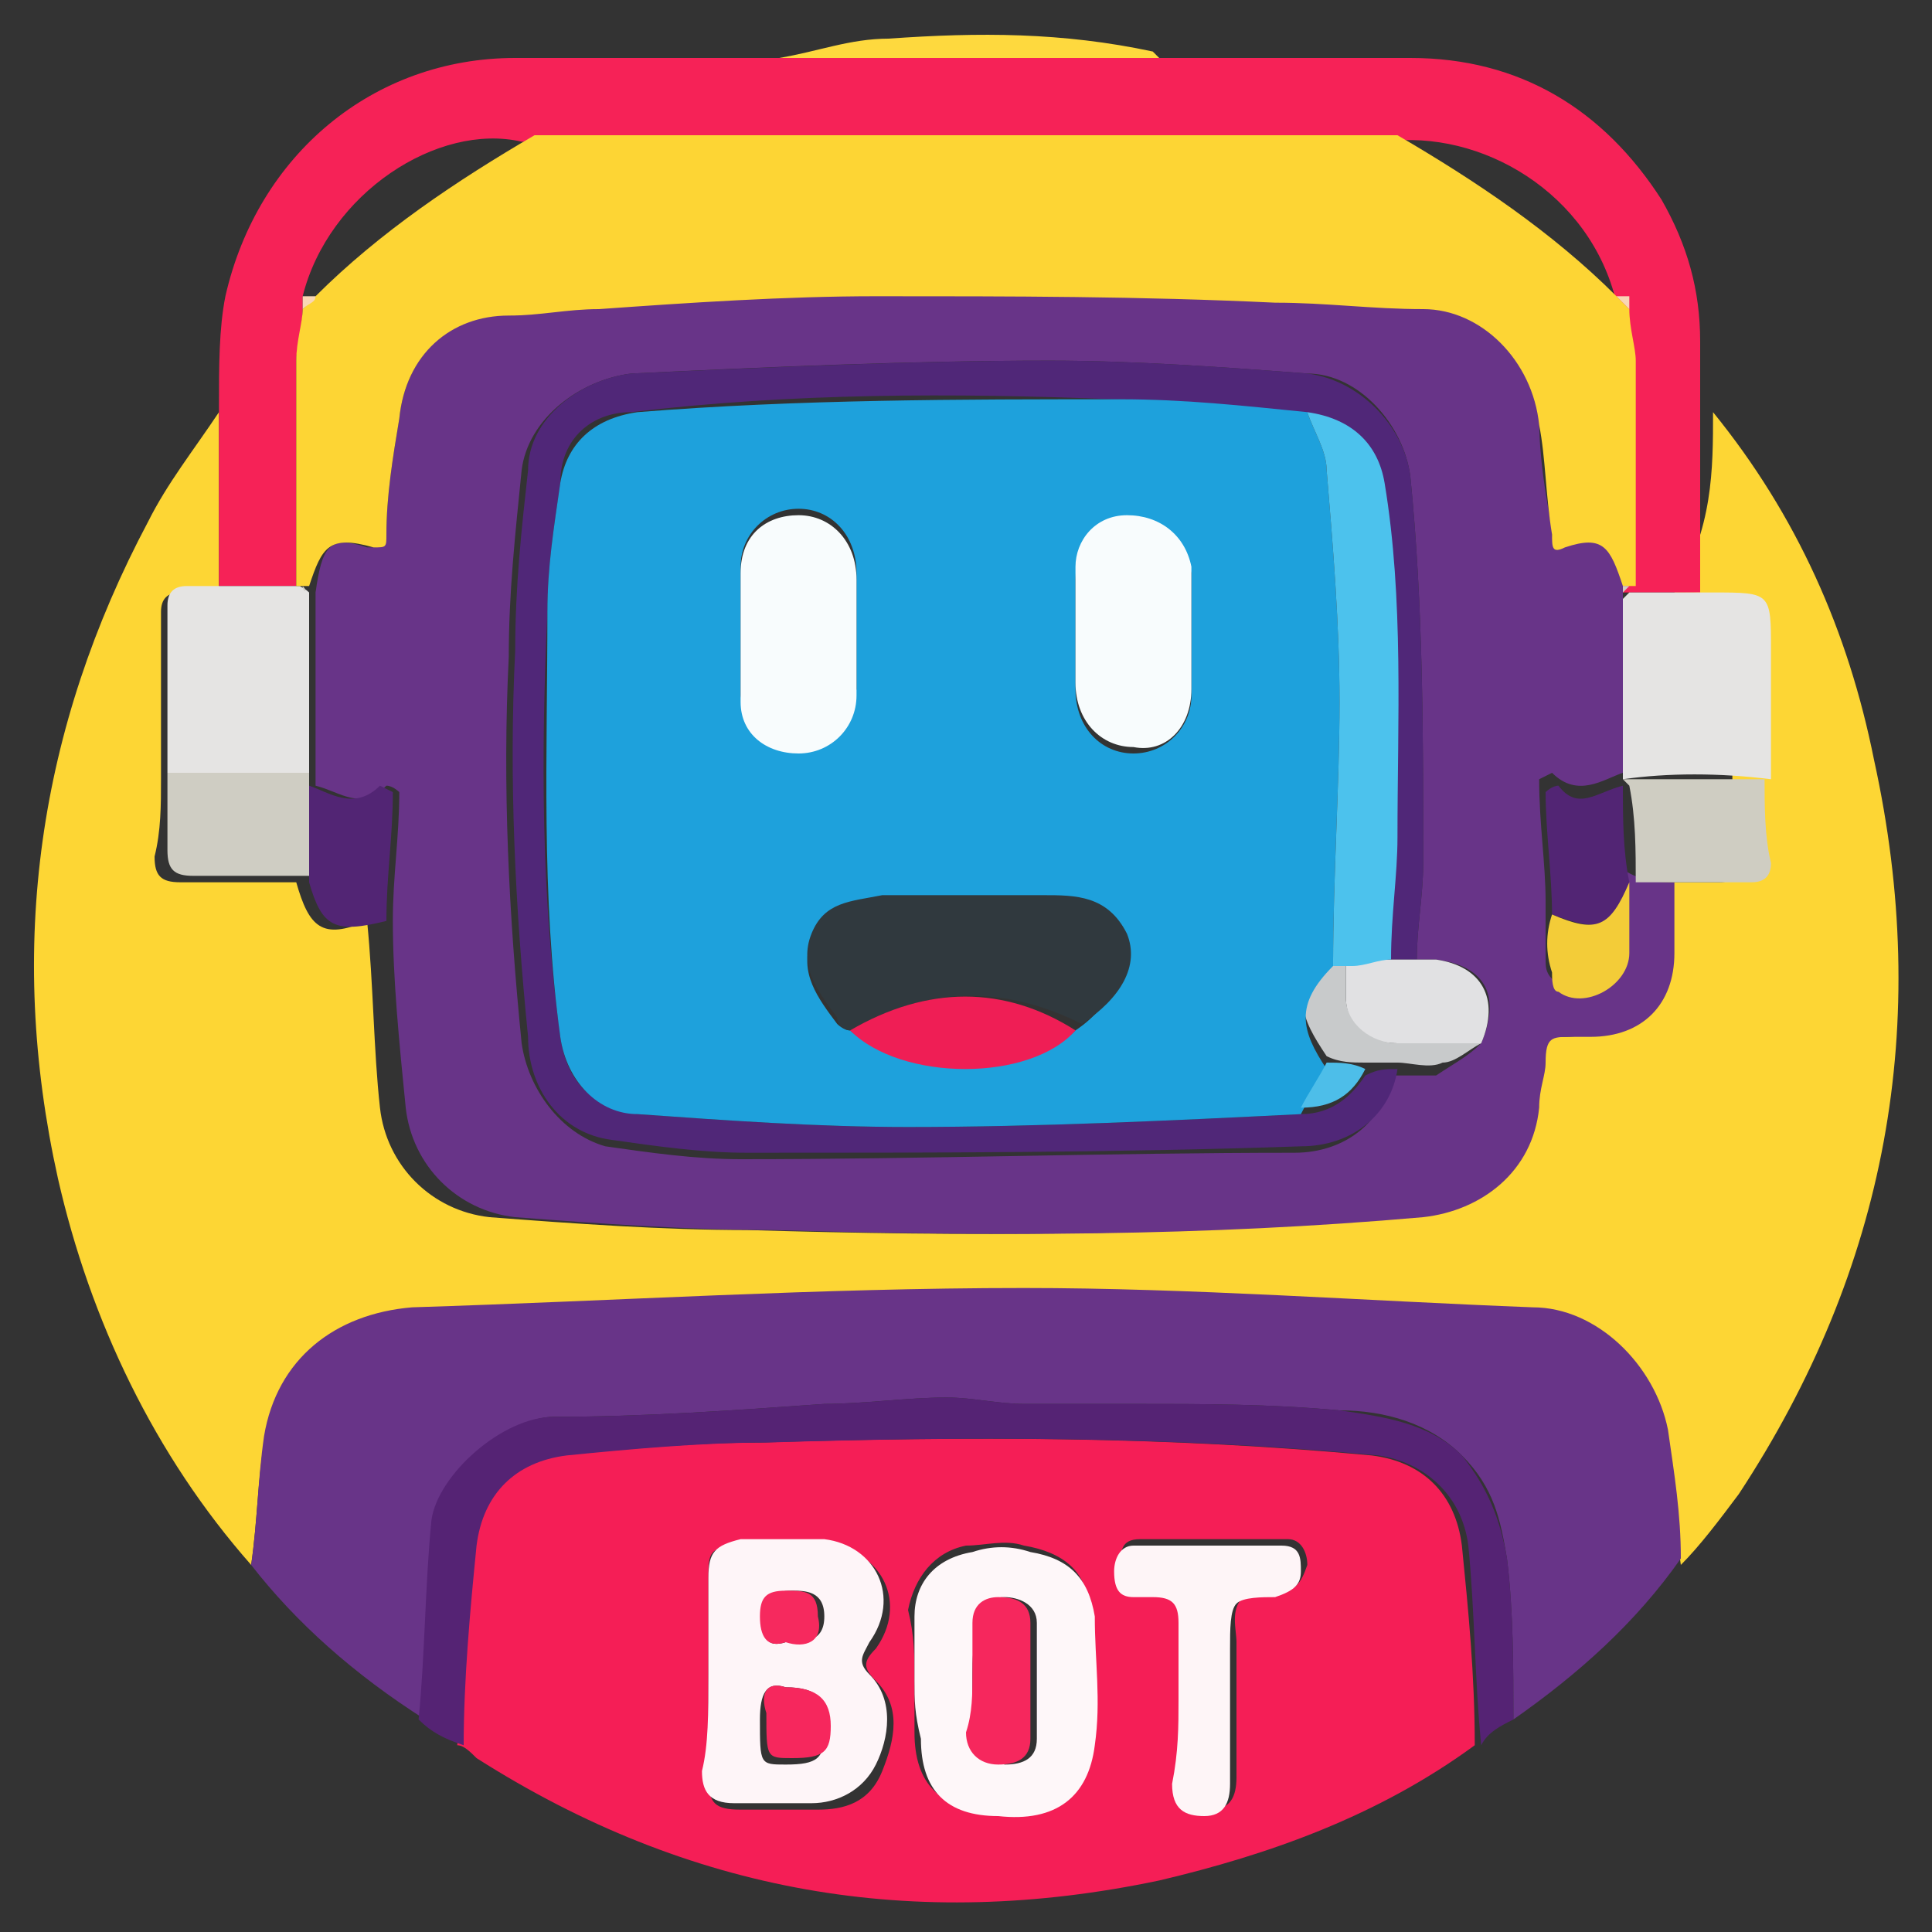
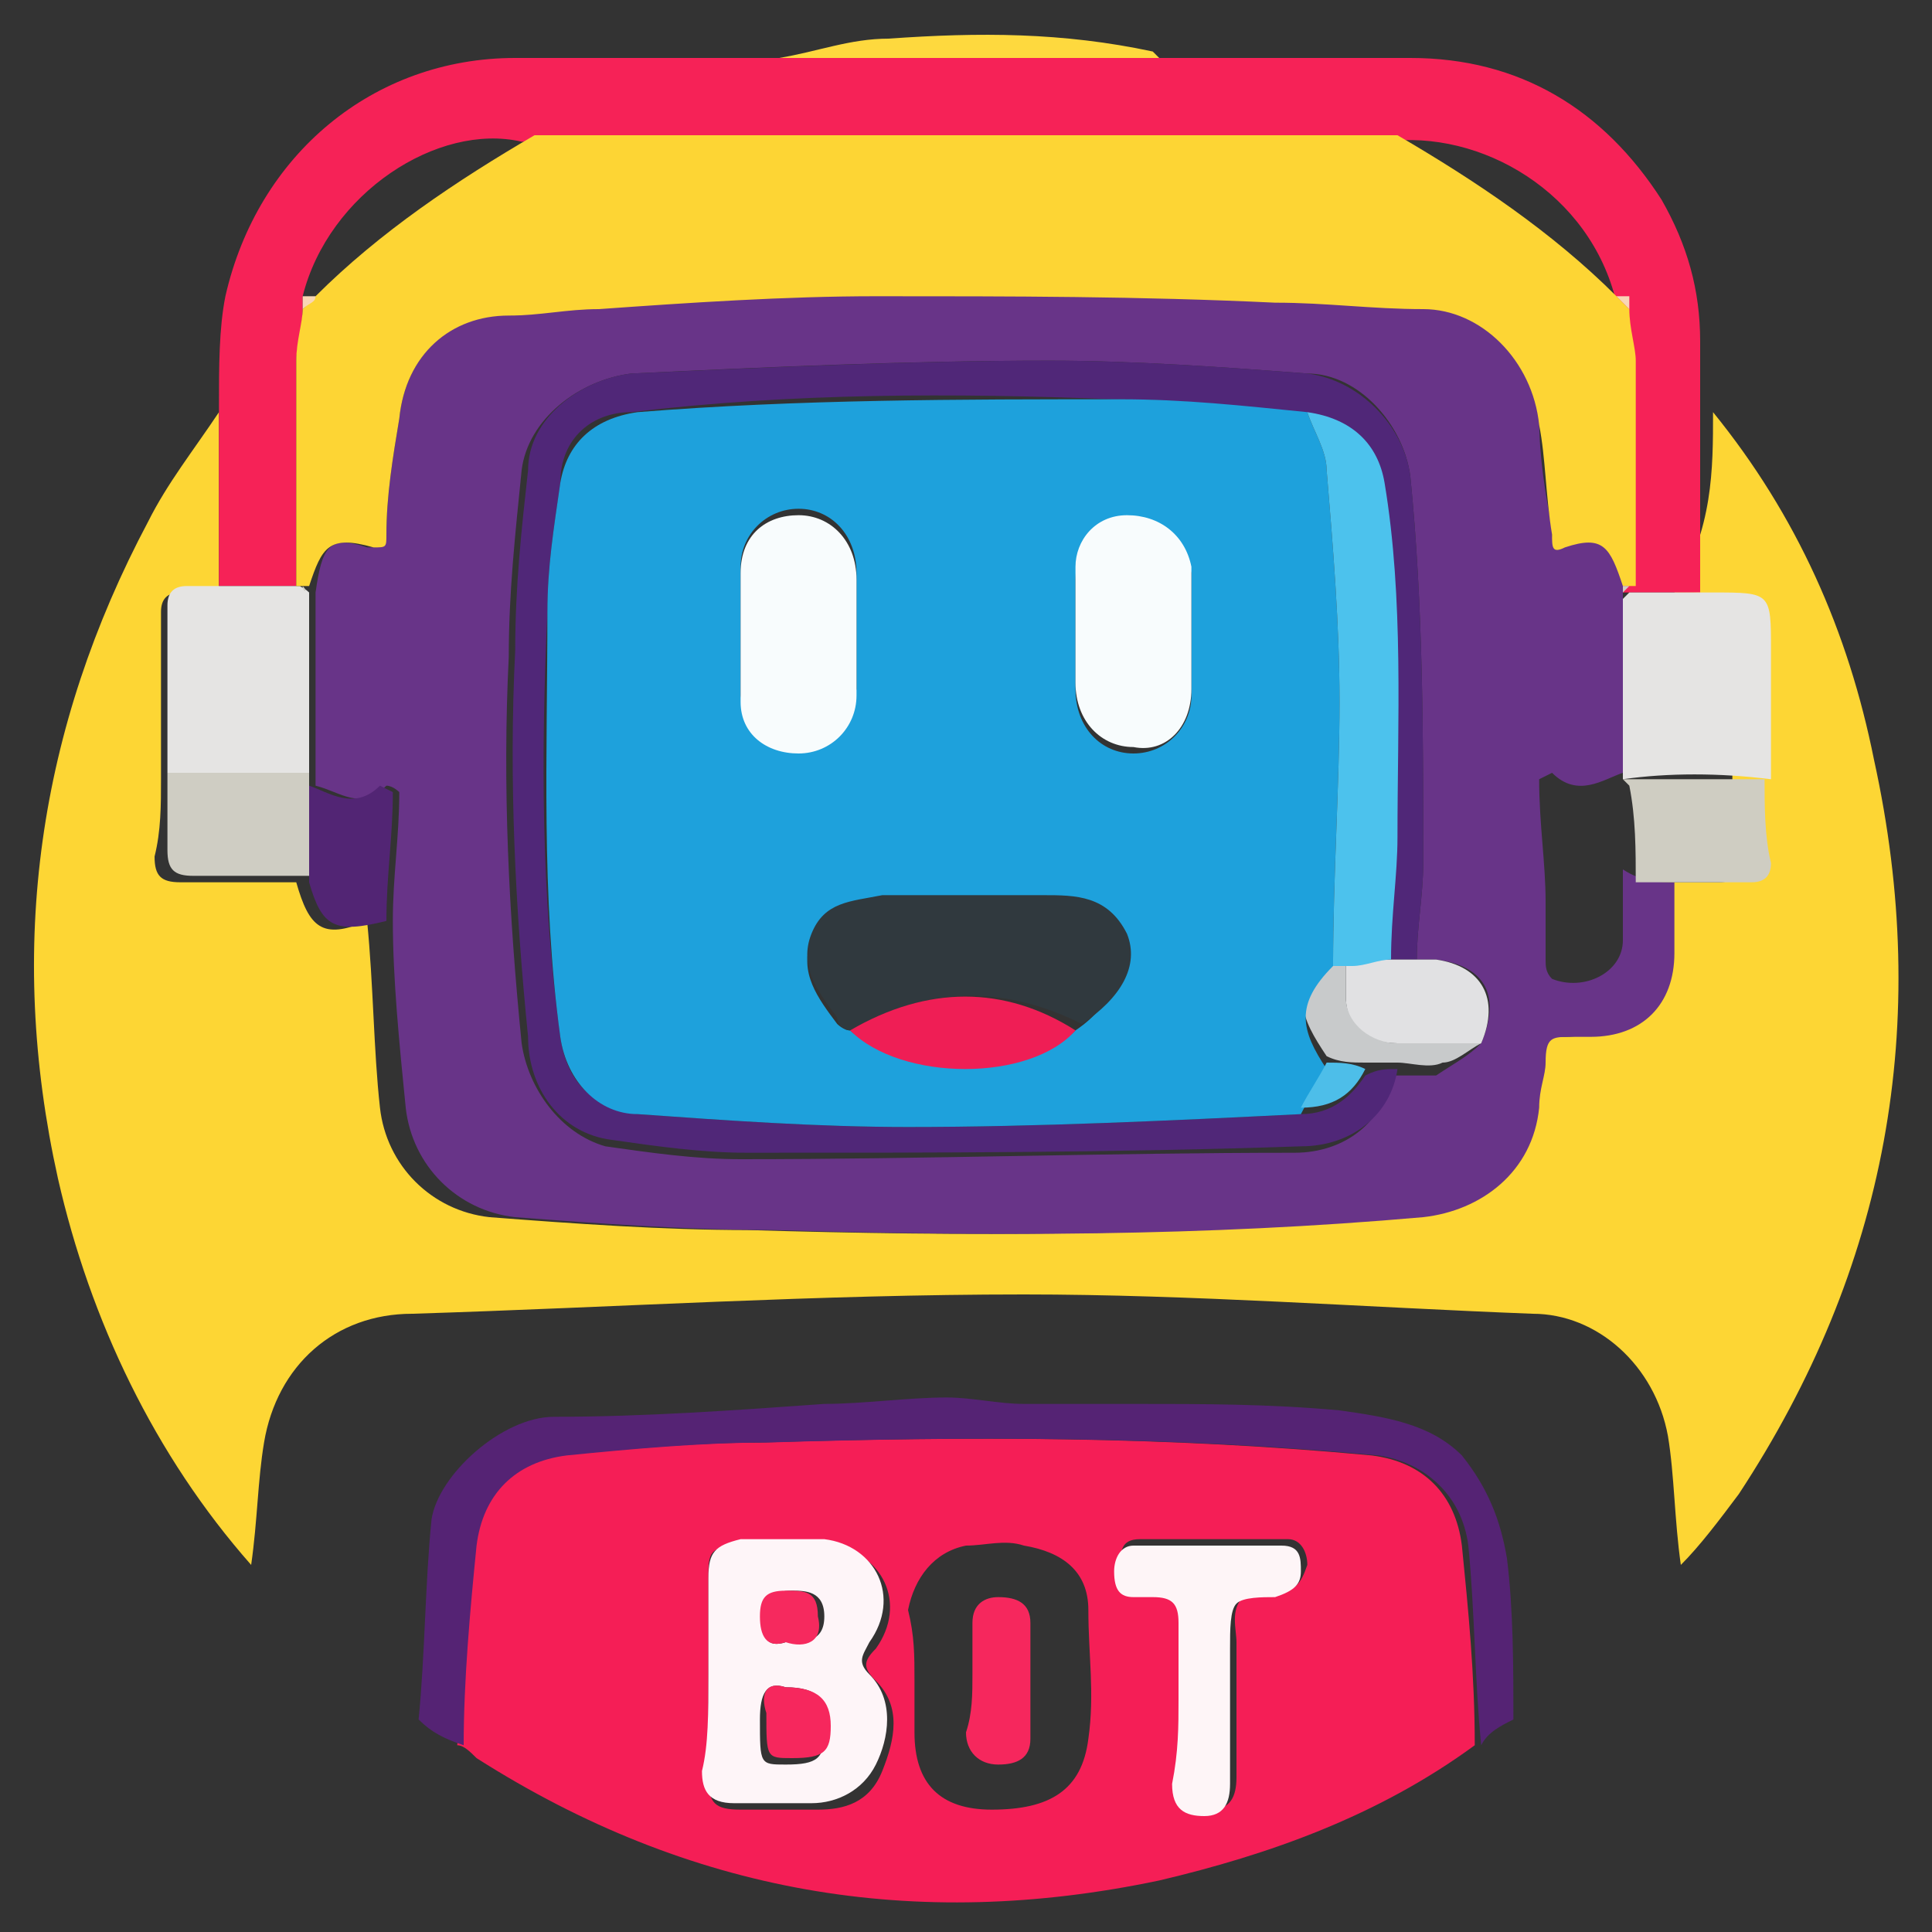
<svg xmlns="http://www.w3.org/2000/svg" version="1.1" id="Слой_1" x="0px" y="0px" viewBox="0 0 30 30" style="enable-background:new 0 0 30 30;" xml:space="preserve">
  <rect x="0" y="0" width="30" height="30" fill="#333333" stroke="none" />
  <style type="text/css">
	.st0{fill:#FDD634;}
	.st1{fill:#F51E56;}
	.st2{fill:#683488;}
	.st3{fill:#F62257;}
	.st4{fill:#552374;}
	.st5{fill:#FED93E;}
	.st6{fill:#E5E4E3;}
	.st7{fill:#CFCDC2;}
	.st8{fill:#CFCDC3;}
	.st9{fill:#522574;}
	.st10{fill:#FEF5F8;}
	.st11{fill:#FEF7F9;}
	.st12{fill:#FEF5F7;}
	.st13{fill:#FDD534;}
	.st14{fill:#F9D6B5;}
	.st15{fill:#502778;}
	.st16{fill:#E1E1E3;}
	.st17{fill:#C8CACB;}
	.st18{fill:#F3CC38;}
	.st19{fill:#F6275D;}
	.st20{fill:#F6295E;}
	.st21{fill:#1EA1DC;}
	.st22{fill:#4CC2ED;}
	.st23{fill:#4DBEE9;}
	.st24{fill:#30393E;}
	.st25{fill:#F8FCFD;}
	.st26{fill:#EF1E55;}
</style>
  <g>
    <g>
      <path class="st0" d="M26.6,6.4c1.3,1.6,2.1,3.4,2.5,5.4c0.9,4.1,0.2,7.9-2.1,11.4c-0.3,0.4-0.6,0.8-0.9,1.1    c-0.1-0.7-0.1-1.4-0.2-2c-0.2-1.1-1.1-1.9-2.1-1.9c-2.6-0.1-5.3-0.3-7.9-0.3c-3.2,0-6.3,0.2-9.5,0.3c-1.2,0-2.1,0.8-2.3,2    C4,23,4,23.6,3.9,24.3c-1.5-1.7-2.5-3.8-3-6c-0.8-3.6-0.3-7,1.4-10.2c0.3-0.6,0.7-1.1,1.1-1.7c0,0.9,0,1.9,0,2.8    c-0.2,0-0.4,0-0.6,0c-0.2,0-0.3,0.1-0.3,0.3c0,0.9,0,1.8,0,2.6c0,0.4,0,0.8-0.1,1.2c0,0.3,0.1,0.4,0.4,0.4c0.6,0,1.2,0,1.8,0    c0.2,0.7,0.4,0.9,1.1,0.6c0.1,1,0.1,2,0.2,2.9c0.1,0.9,0.8,1.6,1.7,1.7c1.3,0.1,2.7,0.2,4,0.2c3.4,0.1,6.7,0.1,10.1-0.2    c1-0.1,1.7-0.7,1.8-1.7c0-0.2,0.1-0.4,0.1-0.7c0-0.3,0.2-0.4,0.4-0.4c0.1,0,0.2,0,0.3,0c0.8,0,1.3-0.6,1.3-1.3c0-0.4,0-0.8,0-1.1    c0.4,0,0.7,0,1.1,0c0.2,0,0.3-0.1,0.3-0.3c0-0.4,0-0.9-0.1-1.3c0-0.7,0-1.3,0-2c0-0.9,0-0.9-0.9-0.9C26.6,8.2,26.6,7.3,26.6,6.4z" />
      <path class="st1" d="M22.9,27.1c-1.5,1.1-3.2,1.7-4.9,2.1c-3.8,0.8-7.3,0.2-10.6-1.9c-0.1-0.1-0.2-0.2-0.3-0.2    c0.1-1,0.1-2.1,0.2-3.1c0.1-0.8,0.7-1.3,1.4-1.4c1-0.1,2.1-0.2,3.1-0.2c3.2-0.1,6.3-0.1,9.5,0.2c0.8,0.1,1.3,0.6,1.4,1.4    C22.8,25,22.9,26,22.9,27.1z M11,26c0,0.5,0,1.1,0,1.6c0,0.4,0.1,0.5,0.5,0.5c0.4,0,0.8,0,1.2,0c0.4,0,0.8-0.1,1-0.6    c0.2-0.5,0.3-1-0.1-1.4c-0.2-0.2-0.2-0.3,0-0.5c0.5-0.7,0.1-1.5-0.7-1.6c-0.4-0.1-0.9,0-1.3,0C11,24,11,24.1,11,24.5    C11,25,11,25.5,11,26z M14.2,26.1C14.2,26.1,14.2,26.1,14.2,26.1c0,0.3,0,0.6,0,0.8c0,0.8,0.4,1.2,1.2,1.2c0.9,0,1.4-0.3,1.5-1.1    c0.1-0.7,0-1.3,0-2c0-0.6-0.4-0.9-1-1c-0.3-0.1-0.6,0-0.9,0c-0.5,0.1-0.8,0.5-0.9,1C14.2,25.4,14.2,25.7,14.2,26.1z M18.3,26.4    c0,0.4,0,0.8,0,1.2c0,0.4,0.1,0.5,0.5,0.5c0.3,0,0.4-0.2,0.4-0.5c0-0.7,0-1.4,0-2.1c0-0.2-0.1-0.5,0.1-0.7    c0.1-0.1,0.4-0.1,0.6-0.1c0.2,0,0.3-0.1,0.4-0.4c0-0.2-0.1-0.4-0.3-0.4c-0.8,0-1.5,0-2.3,0c-0.3,0-0.3,0.2-0.3,0.4    c0,0.2,0.1,0.4,0.3,0.4c0.1,0,0.2,0,0.3,0c0.3,0,0.4,0.1,0.4,0.4C18.3,25.6,18.3,26,18.3,26.4z" />
-       <path class="st2" d="M3.9,24.3C4,23.6,4,23,4.1,22.3c0.2-1.2,1.1-1.9,2.3-2c3.2-0.1,6.3-0.3,9.5-0.3c2.6,0,5.3,0.2,7.9,0.3    c1,0,1.9,0.9,2.1,1.9c0.1,0.7,0.2,1.3,0.2,2c-0.7,1-1.6,1.8-2.6,2.5c0-0.8,0-1.7-0.1-2.5c-0.1-0.6-0.2-1.1-0.7-1.6    c-0.5-0.5-1.2-0.7-1.9-0.7c-1.1-0.1-2.1-0.1-3.2-0.1c-0.6,0-1.1,0-1.7,0c-0.4,0-0.8-0.1-1.2-0.1c-0.6,0-1.3,0.1-1.9,0.1    C11.4,21.9,10,22,8.6,22c-0.7,0-1.8,0.9-1.8,1.6c-0.1,1-0.1,2.1-0.2,3.1C5.5,26,4.6,25.2,3.9,24.3z" />
      <path class="st3" d="M3.4,9.1c0-0.9,0-1.9,0-2.8c0-0.6,0-1.2,0.1-1.7C4,2.4,5.8,0.9,8,0.9c1.3,0,2.7,0,4,0c2,0,3.9,0,5.9,0    c1.3,0,2.7,0,4,0c1.7,0,3,0.8,3.9,2.2c0.4,0.7,0.6,1.4,0.6,2.2c0,0.4,0,0.7,0,1.1c0,0.9,0,1.8,0,2.8c-0.4,0-0.8,0-1.2,0    c0-1.2,0-2.3,0-3.5c0-0.3-0.1-0.6-0.1-0.8c0-0.1,0-0.1,0-0.2c-0.4-1.7-2.1-2.7-3.6-2.5c-2.4,0-4.7,0-7.1,0c-2.1,0-4.2,0-6.3,0    C6.8,1.9,5.1,3,4.7,4.6c0,0.1,0,0.1,0,0.2c0,0.3-0.1,0.6-0.1,0.8c0,1.2,0,2.3,0,3.5C4.2,9.1,3.8,9.1,3.4,9.1z" />
      <path class="st4" d="M6.5,26.7c0.1-1,0.1-2.1,0.2-3.1C6.8,22.9,7.8,22,8.6,22c1.4,0,2.8-0.1,4.2-0.2c0.6,0,1.3-0.1,1.9-0.1    c0.4,0,0.8,0.1,1.2,0.1c0.6,0,1.1,0,1.7,0c1.1,0,2.1,0,3.2,0.1c0.7,0.1,1.4,0.2,1.9,0.7c0.4,0.5,0.6,1,0.7,1.6    c0.1,0.8,0.1,1.7,0.1,2.5c-0.2,0.1-0.4,0.2-0.5,0.4c-0.1-1-0.1-2.1-0.2-3.1c-0.1-0.8-0.7-1.3-1.4-1.4c-3.2-0.3-6.3-0.3-9.5-0.2    c-1,0-2.1,0.1-3.1,0.2c-0.8,0.1-1.3,0.6-1.4,1.4c-0.1,1-0.2,2.1-0.2,3.1C6.9,27,6.7,26.9,6.5,26.7z" />
      <path class="st5" d="M18,0.9c-2,0-3.9,0-5.9,0c0.6-0.1,1.1-0.3,1.7-0.3c1.4-0.1,2.7-0.1,4.1,0.2C17.9,0.8,17.9,0.8,18,0.9z" />
      <path class="st2" d="M26,13.7c0,0.4,0,0.8,0,1.1c0,0.8-0.5,1.3-1.3,1.3c-0.1,0-0.2,0-0.3,0c-0.3,0-0.4,0-0.4,0.4    c0,0.2-0.1,0.4-0.1,0.7c-0.1,1-0.9,1.6-1.8,1.7c-3.4,0.3-6.7,0.3-10.1,0.2c-1.3,0-2.7-0.1-4-0.2c-0.9-0.1-1.6-0.8-1.7-1.7    c-0.1-1-0.2-2-0.2-2.9c0-0.7,0.1-1.3,0.1-2c0,0-0.1-0.1-0.2-0.1c-0.4,0.4-0.7,0.1-1.1,0c0,0,0-0.1,0-0.1c0-0.9,0-1.9,0-2.8    c0,0,0-0.1,0-0.1C5,8.5,5.1,8.3,5.7,8.5C5.9,8.5,6,8.5,6,8.3C6,7.7,6.1,7.1,6.2,6.5C6.3,5.5,7,4.9,7.9,4.8c0.4,0,0.9-0.1,1.4-0.1    c1.4-0.1,2.9-0.2,4.3-0.2c2.1,0,4.1,0,6.2,0.1c0.8,0,1.5,0.1,2.3,0.1c0.9,0,1.8,0.8,1.8,1.8c0,0.6,0.1,1.2,0.2,1.7    c0,0.2,0,0.2,0.2,0.2c0.6-0.2,0.8,0,0.9,0.6c0,0,0,0.1,0,0.1c0,0.9,0,1.9,0,2.8c0,0,0,0.1,0,0.1c-0.3,0.1-0.7,0.4-1.1,0    c0,0-0.2,0.1-0.2,0.1c0,0.7,0.1,1.3,0.1,1.9c0,0.3,0,0.6,0,0.9c0,0.1,0,0.2,0.1,0.3c0.5,0.2,1.1-0.1,1.1-0.6c0-0.4,0-0.7,0-1.1    C25.5,13.7,25.8,13.7,26,13.7z M23,16.2c0.3-0.7,0.1-1.2-0.7-1.3c-0.1,0-0.2,0-0.3,0c0-0.5,0.1-1,0.1-1.5c0-2,0-4-0.2-6    c-0.1-0.8-0.8-1.6-1.6-1.6c-1.3-0.1-2.7-0.2-4-0.2c-2.2,0-4.4,0.1-6.5,0.2C9,5.9,8.2,6.5,8.1,7.3C8,8.3,7.9,9.2,7.9,10.2    c-0.1,2,0,4,0.2,6c0.1,0.7,0.6,1.4,1.3,1.6c0.7,0.1,1.4,0.2,2.1,0.2c2.9,0,5.7-0.1,8.6-0.1c0.8,0,1.4-0.5,1.5-1.2    c0.2,0,0.5,0,0.7,0C22.6,16.5,22.8,16.4,23,16.2z" />
      <path class="st6" d="M4.8,9.2c0,0.9,0,1.9,0,2.8c-0.7,0-1.4,0-2.2,0c0-0.9,0-1.8,0-2.6c0-0.2,0.1-0.3,0.3-0.3c0.2,0,0.4,0,0.6,0    c0.4,0,0.8,0,1.2,0C4.6,9.1,4.7,9.1,4.8,9.2C4.7,9.2,4.8,9.2,4.8,9.2z" />
      <path class="st6" d="M25.2,12.1c0-0.9,0-1.9,0-2.8c0,0,0.1-0.1,0.1-0.1c0,0,0.1,0,0.1,0c0.4,0,0.8,0,1.2,0c0.9,0,0.9,0,0.9,0.9    c0,0.7,0,1.3,0,2C26.7,12,25.9,12,25.2,12.1z" />
      <path class="st7" d="M25.2,12.1c0.7,0,1.4,0,2.2,0c0,0.4,0,0.9,0.1,1.3c0,0.2-0.1,0.3-0.3,0.3c-0.4,0-0.7,0-1.1,0    c-0.2,0-0.5,0-0.7,0l0,0c0-0.5,0-1-0.1-1.5C25.2,12.1,25.2,12.1,25.2,12.1z" />
      <path class="st8" d="M2.6,12c0.7,0,1.4,0,2.2,0c0,0,0,0.1,0,0.1c0,0.5,0,1,0,1.5c-0.6,0-1.2,0-1.8,0c-0.3,0-0.4-0.1-0.4-0.4    C2.6,12.9,2.6,12.5,2.6,12z" />
      <path class="st9" d="M4.8,13.7c0-0.5,0-1,0-1.5c0.3,0.1,0.7,0.4,1.1,0c0,0,0.2,0.1,0.2,0.1c0,0.7-0.1,1.3-0.1,2    C5.2,14.5,5,14.4,4.8,13.7z" />
      <path class="st10" d="M11,26c0-0.5,0-1,0-1.5c0-0.4,0.1-0.5,0.5-0.6c0.4,0,0.9,0,1.3,0c0.8,0.1,1.2,0.9,0.7,1.6    c-0.1,0.2-0.2,0.3,0,0.5c0.4,0.4,0.3,1,0.1,1.4c-0.2,0.4-0.6,0.6-1,0.6c-0.4,0-0.8,0-1.2,0c-0.4,0-0.5-0.2-0.5-0.5    C11,27.1,11,26.6,11,26z M12.2,26.2c-0.3-0.1-0.4,0.1-0.4,0.5c0,0.7,0,0.7,0.4,0.7c0.5,0,0.6-0.1,0.6-0.5    C12.9,26.4,12.7,26.2,12.2,26.2z M12.2,25.5c0.3,0,0.6,0,0.6-0.4c0-0.4-0.3-0.4-0.5-0.4c-0.3,0-0.4,0.1-0.4,0.4    C11.8,25.4,11.9,25.6,12.2,25.5z" />
-       <path class="st11" d="M14.2,26.1c0-0.3,0-0.7,0-1c0-0.5,0.3-0.9,0.9-1c0.3-0.1,0.6-0.1,0.9,0c0.6,0.1,0.9,0.4,1,1    c0,0.7,0.1,1.3,0,2c-0.1,0.8-0.6,1.2-1.5,1.1c-0.8,0-1.2-0.4-1.2-1.2C14.2,26.6,14.2,26.4,14.2,26.1    C14.2,26.1,14.2,26.1,14.2,26.1z M15.1,26C15.1,26,15.1,26,15.1,26c0,0.3,0,0.6,0,0.9c0,0.3,0.2,0.4,0.5,0.5    c0.3,0,0.5-0.1,0.5-0.4c0-0.6,0-1.2,0-1.8c0-0.3-0.3-0.4-0.5-0.4c-0.3,0-0.4,0.2-0.4,0.4C15.1,25.5,15.1,25.8,15.1,26z" />
      <path class="st12" d="M18.3,26.4c0-0.4,0-0.8,0-1.2c0-0.3-0.1-0.4-0.4-0.4c-0.1,0-0.2,0-0.3,0c-0.2,0-0.3-0.1-0.3-0.4    c0-0.2,0.1-0.4,0.3-0.4c0.8,0,1.5,0,2.3,0c0.3,0,0.3,0.2,0.3,0.4c0,0.2-0.1,0.3-0.4,0.4c-0.2,0-0.5,0-0.6,0.1    c-0.1,0.1-0.1,0.4-0.1,0.7c0,0.7,0,1.4,0,2.1c0,0.3-0.1,0.5-0.4,0.5c-0.3,0-0.5-0.1-0.5-0.5C18.3,27.2,18.3,26.8,18.3,26.4z" />
      <path class="st13" d="M25.4,9.1c0,0-0.1,0-0.1,0c0,0-0.1,0-0.1,0c-0.2-0.6-0.3-0.8-0.9-0.6c-0.2,0.1-0.2,0-0.2-0.2    c-0.1-0.6-0.1-1.2-0.2-1.7c-0.1-1-0.9-1.8-1.8-1.8c-0.8,0-1.5-0.1-2.3-0.1c-2.1-0.1-4.1-0.1-6.2-0.1c-1.4,0-2.9,0.1-4.3,0.2    c-0.5,0-0.9,0.1-1.4,0.1C7,4.9,6.3,5.5,6.2,6.5C6.1,7.1,6,7.7,6,8.3c0,0.2,0,0.2-0.2,0.2C5.1,8.3,5,8.5,4.8,9.1c0,0-0.1,0-0.1,0    c0,0-0.1,0-0.1,0c0-1.2,0-2.3,0-3.5c0-0.3,0.1-0.6,0.1-0.8c0.1-0.1,0.1-0.1,0.2-0.2c1-1,2.2-1.8,3.4-2.5c2.1,0,4.2,0,6.3,0    c2.4,0,4.7,0,7.1,0c1.2,0.7,2.4,1.5,3.4,2.5c0.1,0.1,0.1,0.1,0.2,0.2c0,0.3,0.1,0.6,0.1,0.8C25.4,6.8,25.4,7.9,25.4,9.1z" />
      <path class="st14" d="M25.1,4.6c0.1,0,0.1,0,0.2,0c0,0.1,0,0.1,0,0.2C25.2,4.7,25.2,4.7,25.1,4.6z" />
      <path class="st14" d="M4.7,4.6c0.1,0,0.1,0,0.2,0C4.9,4.7,4.8,4.7,4.7,4.8C4.7,4.7,4.7,4.7,4.7,4.6z" />
      <path class="st15" d="M21.7,16.6c-0.1,0.7-0.7,1.2-1.5,1.2c-2.9,0.1-5.7,0.1-8.6,0.1c-0.7,0-1.4-0.1-2.1-0.2    c-0.8-0.1-1.3-0.8-1.3-1.6c-0.2-2-0.3-4-0.2-6c0-1,0.1-1.9,0.2-2.8C8.2,6.5,9,5.9,9.8,5.8c2.2-0.1,4.4-0.2,6.5-0.2    c1.3,0,2.7,0.1,4,0.2c0.8,0.1,1.5,0.8,1.6,1.6c0.2,2,0.2,4,0.2,6c0,0.5-0.1,1-0.1,1.5c-0.2,0-0.4,0-0.5,0c0-0.6,0.1-1.2,0.1-1.9    c0-1.8,0-3.7-0.2-5.5c-0.1-0.7-0.5-1-1.2-1.1c-1-0.1-1.9-0.2-2.9-0.2c-2.5-0.1-5-0.1-7.5,0.2C9.2,6.4,8.7,6.8,8.7,7.5    c-0.1,0.7-0.2,1.3-0.2,2c-0.1,2.2-0.1,4.4,0.2,6.6c0.1,0.7,0.5,1.1,1.2,1.2c1.4,0.1,2.8,0.2,4.2,0.2c2,0,4.1-0.1,6.1-0.2    c0.5,0,0.8-0.3,1-0.6C21.4,16.6,21.5,16.6,21.7,16.6z" />
      <path class="st16" d="M21.5,14.9c0.2,0,0.4,0,0.5,0c0.1,0,0.2,0,0.3,0c0.7,0.1,1,0.6,0.7,1.3c-0.4,0-0.9,0-1.3,0    c-0.5,0-0.8-0.3-0.8-0.7c0-0.2,0-0.3,0-0.5C21.1,15,21.3,14.9,21.5,14.9z" />
-       <path class="st9" d="M25.2,12.2c0,0.5,0,1,0.1,1.5c-0.3,0.7-0.4,0.8-1.2,0.5c0-0.6-0.1-1.3-0.1-1.9c0,0,0.1-0.1,0.2-0.1    C24.5,12.6,24.8,12.3,25.2,12.2z" />
      <path class="st17" d="M20.9,15c0,0.2,0,0.3,0,0.5c0,0.4,0.4,0.7,0.8,0.7c0.4,0,0.9,0,1.3,0c-0.2,0.1-0.4,0.3-0.6,0.3    c-0.2,0.1-0.5,0-0.7,0c-0.2,0-0.3,0-0.5,0c-0.2,0-0.4,0-0.6-0.1c-0.4-0.6-0.6-1,0.1-1.6C20.7,15,20.8,15,20.9,15z" />
-       <path class="st18" d="M24.1,14.2c0.7,0.3,0.9,0.2,1.2-0.5l0,0c0,0.4,0,0.7,0,1.1c0,0.5-0.7,0.9-1.1,0.6c-0.1,0-0.1-0.2-0.1-0.3    C24,14.8,24,14.5,24.1,14.2z" />
      <path class="st7" d="M25.2,9.1c0,0,0.1,0,0.1,0c0,0-0.1,0.1-0.1,0.1C25.2,9.2,25.2,9.2,25.2,9.1z" />
      <path class="st8" d="M4.7,9.1C4.7,9.1,4.8,9.1,4.7,9.1C4.8,9.2,4.8,9.2,4.7,9.1C4.8,9.2,4.7,9.2,4.7,9.1z" />
      <path class="st19" d="M12.2,26.2c0.5,0,0.7,0.2,0.7,0.6c0,0.4-0.1,0.5-0.6,0.5c-0.4,0-0.4,0-0.4-0.7    C11.8,26.3,11.9,26.1,12.2,26.2z" />
      <path class="st20" d="M12.2,25.5c-0.3,0.1-0.4-0.1-0.4-0.4c0-0.3,0.1-0.4,0.4-0.4c0.3,0,0.5,0,0.5,0.4    C12.8,25.5,12.5,25.6,12.2,25.5z" />
      <path class="st19" d="M15.1,26c0-0.3,0-0.6,0-0.8c0-0.3,0.2-0.4,0.4-0.4c0.3,0,0.5,0.1,0.5,0.4c0,0.6,0,1.2,0,1.8    c0,0.3-0.2,0.4-0.5,0.4c-0.3,0-0.5-0.2-0.5-0.5C15.1,26.6,15.1,26.3,15.1,26C15.1,26,15.1,26,15.1,26z" />
      <path class="st21" d="M20.7,15c-0.6,0.6-0.5,1-0.1,1.6c-0.1,0.2-0.3,0.5-0.4,0.7c-2,0.1-4.1,0.2-6.1,0.2c-1.4,0-2.8-0.1-4.2-0.2    c-0.6,0-1.1-0.5-1.2-1.2c-0.3-2.2-0.2-4.4-0.2-6.6c0-0.7,0.1-1.3,0.2-2c0.1-0.6,0.5-1,1.2-1.1c2.5-0.2,5-0.2,7.5-0.2    c1,0,1.9,0.1,2.9,0.2c0.1,0.3,0.3,0.6,0.3,0.9c0.1,1.2,0.2,2.4,0.2,3.6C20.8,12.2,20.7,13.6,20.7,15z M13.2,16    c0.8,0.7,2.8,0.7,3.5,0c0.6-0.4,0.8-1,0.7-1.4C17.2,14,16.7,14,16.2,14c-0.8,0-1.7,0-2.5,0c-0.4,0-0.9,0.1-1.1,0.6    c-0.2,0.5,0.1,0.9,0.4,1.3C13,15.9,13.1,16,13.2,16z M13.3,9.8c0-0.3,0-0.6,0-0.9c0-0.6-0.4-1-0.9-1c-0.5,0-0.9,0.4-0.9,0.9    c0,0.3,0,0.7,0,1c0,0.3,0,0.6,0,1c0.1,0.5,0.5,0.8,0.9,0.8c0.5,0,0.8-0.4,0.9-0.9C13.3,10.5,13.3,10.2,13.3,9.8z M16.7,9.8    c0,0.3,0,0.6,0,0.9c0,0.6,0.4,1,0.9,1c0.5,0,0.9-0.4,0.9-0.9c0-0.3,0-0.6,0-0.8c0-0.4,0-0.8,0-1.1c-0.1-0.5-0.5-0.9-1-0.8    c-0.5,0-0.8,0.4-0.8,0.9C16.7,9.2,16.7,9.5,16.7,9.8z" />
      <path class="st22" d="M20.7,15c0-1.4,0.1-2.8,0.1-4.1c0-1.2-0.1-2.4-0.2-3.6c0-0.3-0.2-0.6-0.3-0.9c0.7,0.1,1.1,0.5,1.2,1.1    c0.3,1.8,0.2,3.7,0.2,5.5c0,0.6-0.1,1.2-0.1,1.9c-0.2,0-0.4,0.1-0.6,0.1C20.8,15,20.7,15,20.7,15z" />
      <path class="st23" d="M20.2,17.2c0.1-0.2,0.3-0.5,0.4-0.7c0.2,0,0.4,0,0.6,0.1C21,17,20.7,17.2,20.2,17.2z" />
      <path class="st24" d="M13.2,16C13.1,16,13,15.9,13,15.8c-0.3-0.4-0.6-0.8-0.4-1.3c0.2-0.5,0.6-0.5,1.1-0.6c0.8,0,1.7,0,2.5,0    c0.5,0,1,0,1.3,0.6c0.2,0.5-0.1,1-0.7,1.4C15.6,15.3,14.4,15.3,13.2,16z" />
      <path class="st25" d="M13.3,9.8c0,0.3,0,0.6,0,1c0,0.5-0.4,0.9-0.9,0.9c-0.5,0-0.9-0.3-0.9-0.8c0-0.3,0-0.6,0-1c0-0.3,0-0.7,0-1    c0-0.6,0.4-0.9,0.9-0.9c0.5,0,0.9,0.4,0.9,1C13.3,9.2,13.3,9.5,13.3,9.8z" />
      <path class="st25" d="M16.7,9.8c0-0.3,0-0.6,0-1C16.7,8.4,17,8,17.5,8c0.5,0,0.9,0.3,1,0.8c0,0.4,0,0.8,0,1.1c0,0.3,0,0.6,0,0.8    c0,0.6-0.4,1-0.9,0.9c-0.5,0-0.9-0.4-0.9-1C16.7,10.4,16.7,10.1,16.7,9.8z" />
      <path class="st26" d="M13.2,16c1.2-0.7,2.4-0.7,3.5,0C16,16.8,14,16.8,13.2,16z" />
    </g>
  </g>
</svg>